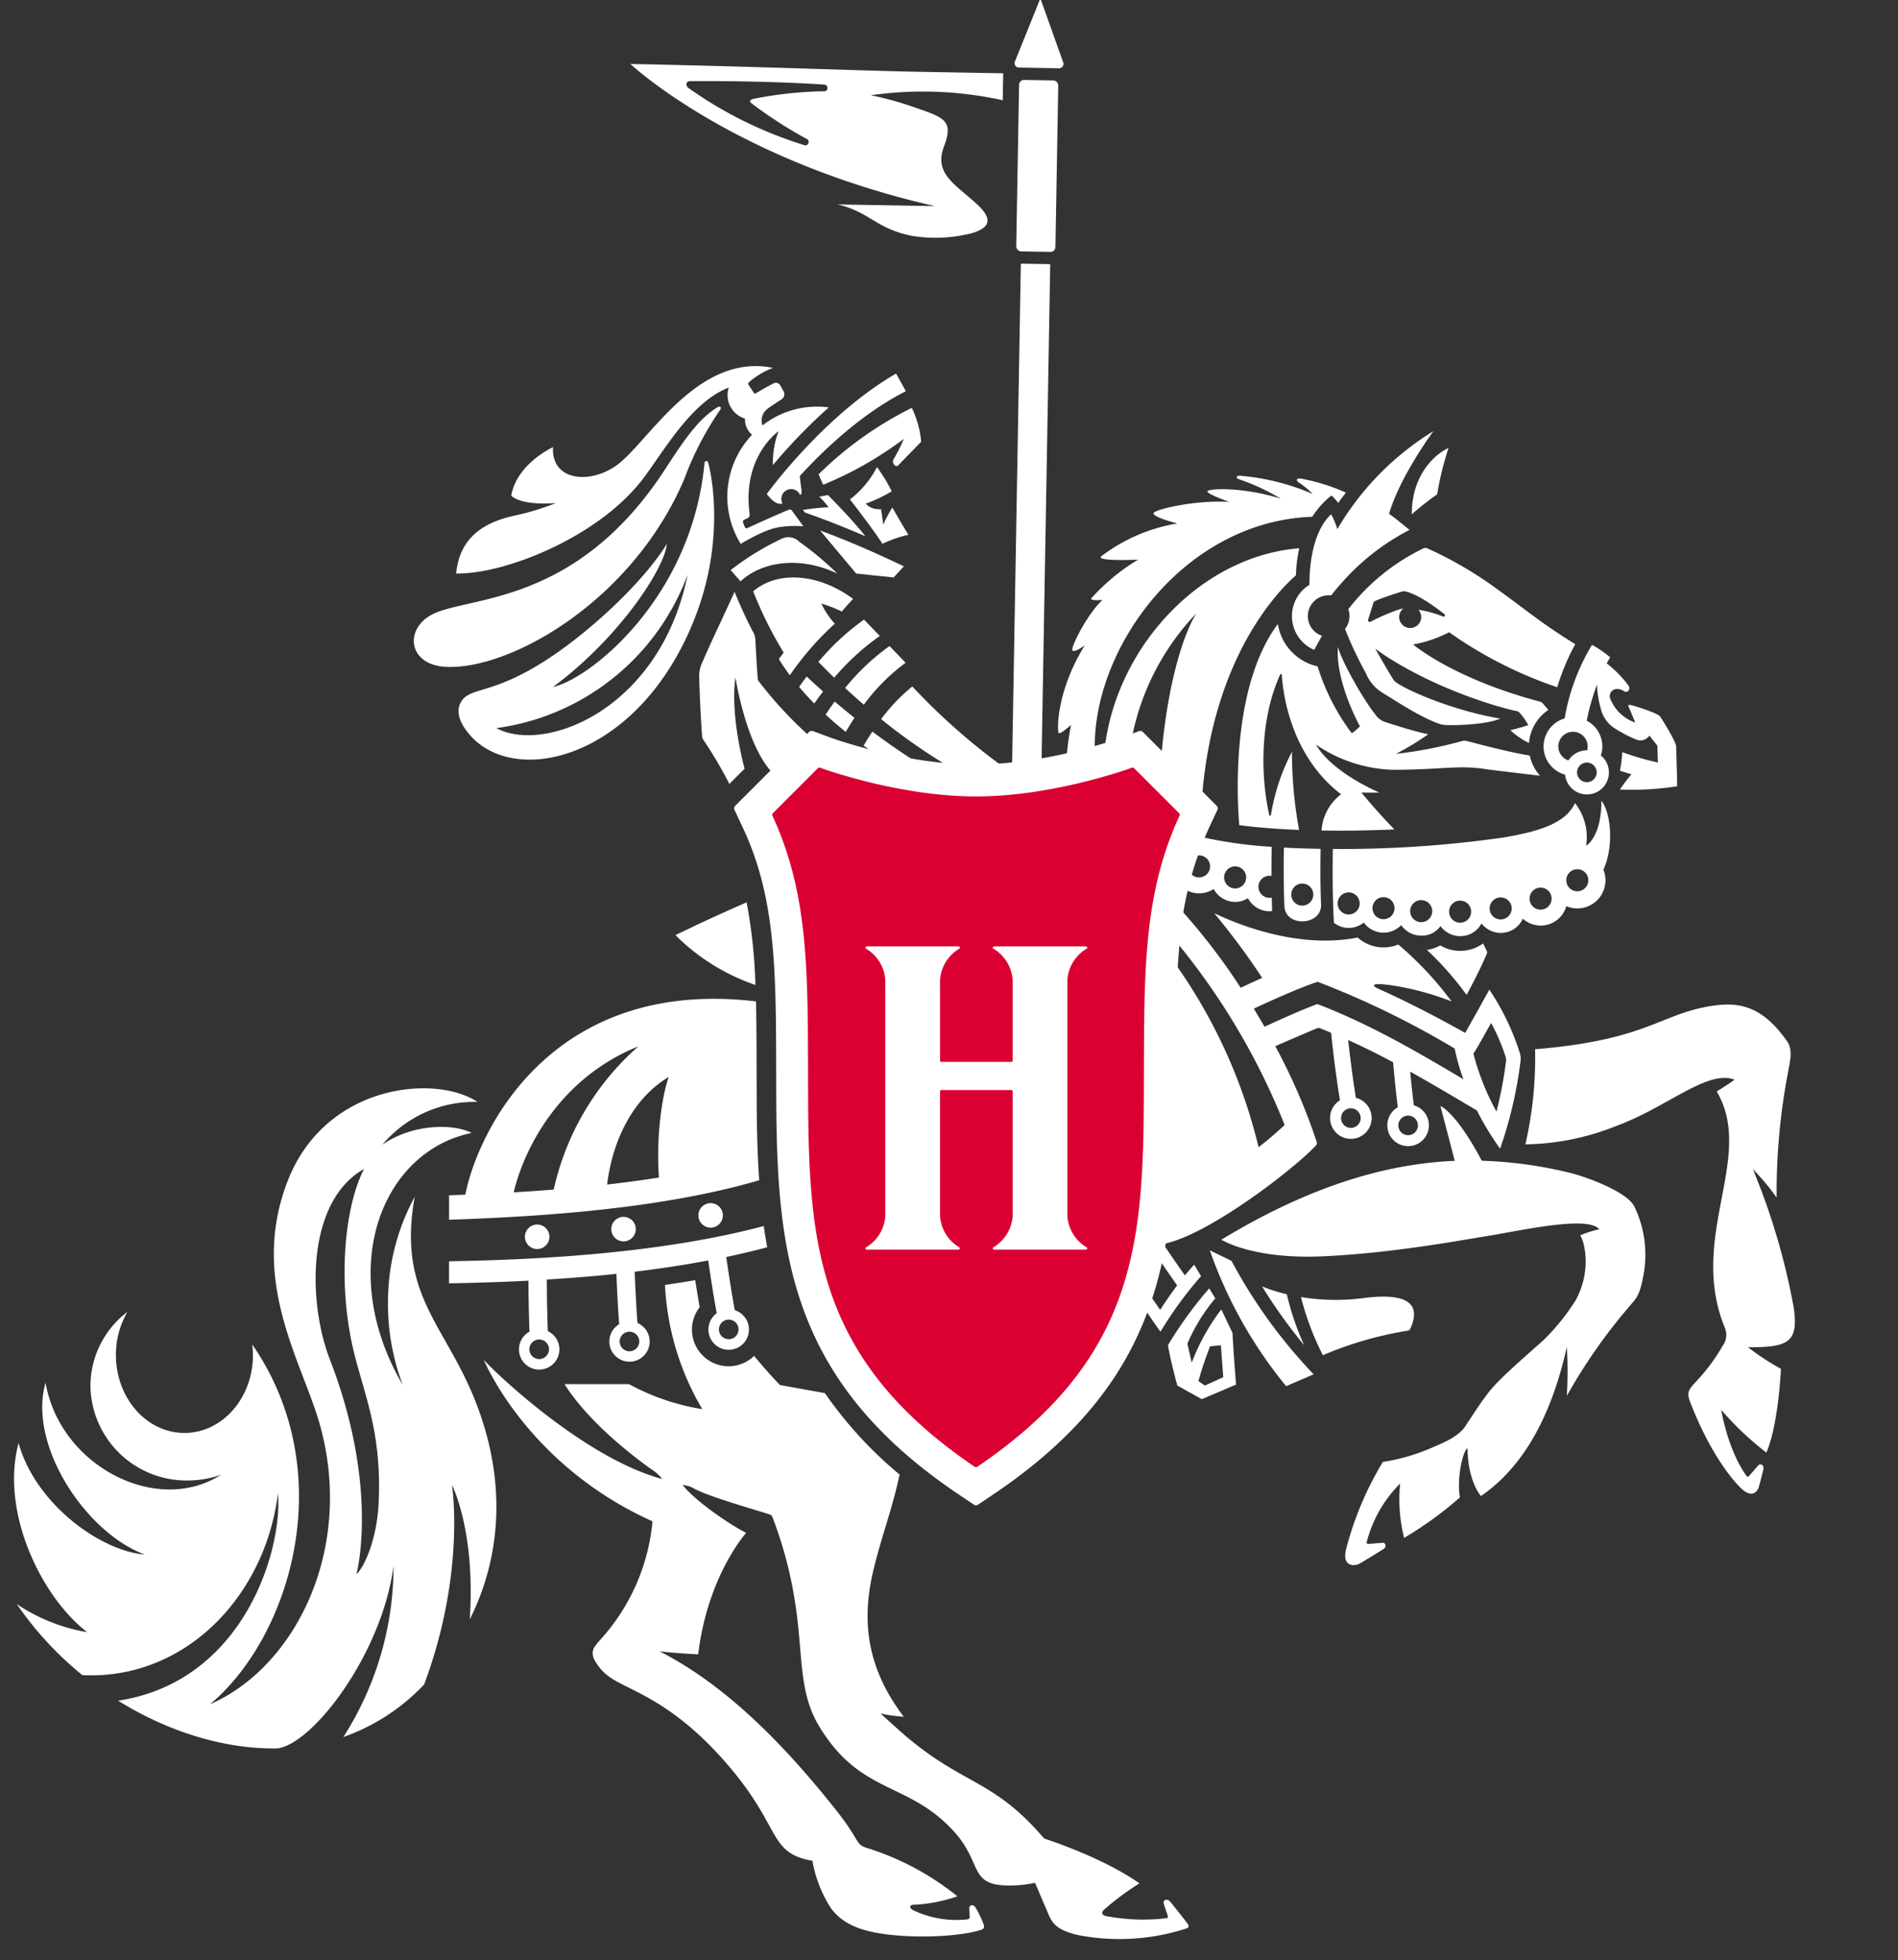
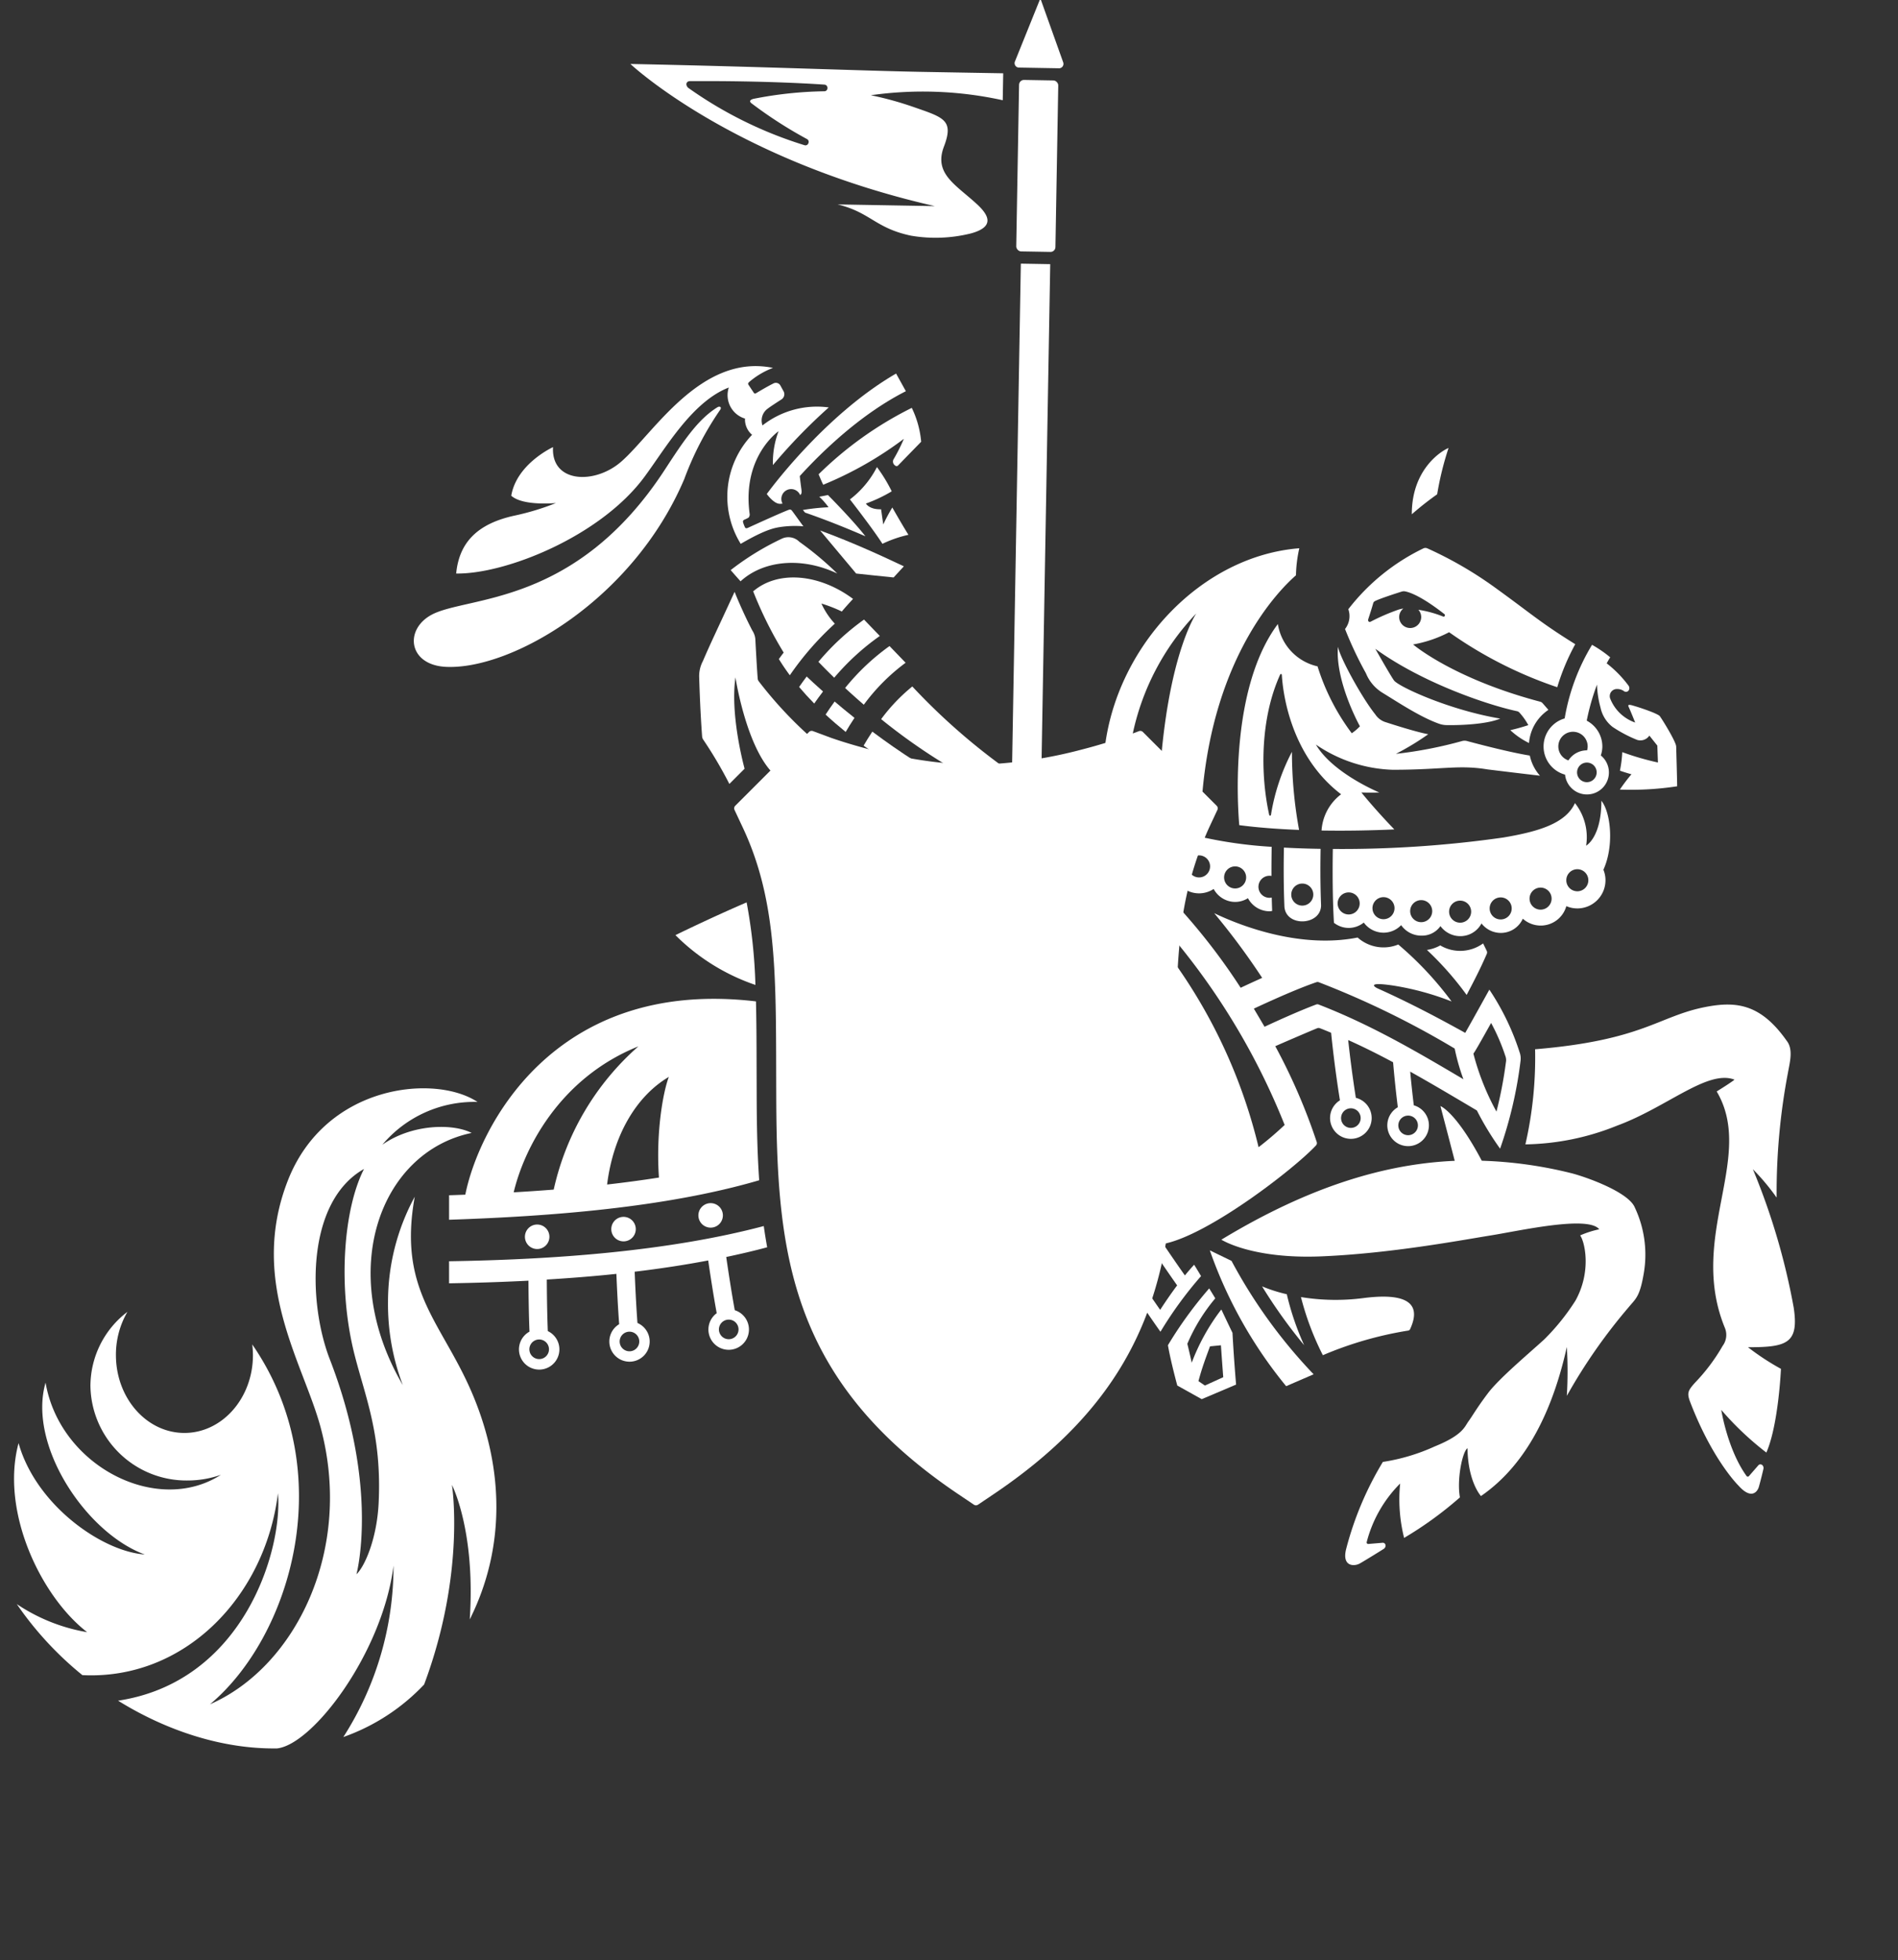
<svg xmlns="http://www.w3.org/2000/svg" viewBox="0 0 270.169 278.94">
  <rect x="0" y="0" width="270.169" height="278.94" fill="#333333" stroke="none" />
  <defs>
    <style>.cls-1{fill:#fff;}.cls-2{fill:#db0032;}</style>
  </defs>
  <g id="HOLSTEN_PRIMARY_TWO_COLOUR" data-name="HOLSTEN PRIMARY TWO COLOUR">
    <g id="HORSE_SHIELD" data-name="HORSE &amp; SHIELD">
      <g id="WHITES">
        <path class="cls-1" d="M207.923,135.316h-.082a5.522,5.522,0,0,1-2.826-.778,5.531,5.531,0,0,1-1.899.644,45.379,45.379,0,0,1,5.652,6.407c1.021-1.945,1.932-3.684,2.867-5.843a.51.51,0,0,0-.003-.422c-.112-.237-.31-.649-.521-1.069a5.548,5.548,0,0,1-3.17,1.06Z" />
        <path class="cls-1" d="M76.53,177.745a1.743,1.743,0,1,0-1.809-1.675A1.743,1.743,0,0,0,76.53,177.745Z" />
        <path class="cls-1" d="M101.222,174.701a1.743,1.743,0,1,0-1.809-1.675A1.743,1.743,0,0,0,101.222,174.701Z" />
        <path class="cls-1" d="M88.884,176.651a1.743,1.743,0,1,0-1.866-1.611A1.743,1.743,0,0,0,88.884,176.651Z" />
        <path class="cls-1" d="M96.144,133.076a29.576,29.576,0,0,0,11.385,7.088,74.656,74.656,0,0,0-1.251-11.749C102.512,130.038,98.96,131.707,96.144,133.076Z" />
        <path class="cls-1" d="M111.552,92.866q-.364.477-.686.922.704,1.154,1.562,2.307a42.329,42.329,0,0,1,6.404-7.342,10.666,10.666,0,0,1-1.907-2.863,20.328,20.328,0,0,1,2.907,1.134c.395-.494,1.122-1.288,1.593-1.794-4.686-3.51-10.618-4.159-14.214-1.076A56.011,56.011,0,0,0,111.552,92.866Z" />
        <path class="cls-1" d="M107.993,96.939a.651.651,0,0,1-.133-.342c-.094-1.062-.259-4.057-.331-5.405a2.623,2.623,0,0,0-.441-1.459c-1.478-2.845-2.523-5.509-2.523-5.509-2.226,4.85-3.523,7.519-4.506,9.844a4.566,4.566,0,0,0-.534,2.351c.049,1.655.174,5.155.415,8.364a.969.969,0,0,0,.164.477,59.87,59.87,0,0,1,3.717,6.3l2.167-2.167c-.393-1.478-2.012-8.012-1.3-12.993,0,0,1.464,9.555,5.215,13.516l5.236-5.236A57.378,57.378,0,0,1,107.993,96.939Z" />
        <path class="cls-1" d="M125.426,102.34a83.583,83.583,0,0,0,9.454,6.636c1.337.116,2.693.183,4.044.183,1.243,0,2.487-.055,3.714-.153a90.398,90.398,0,0,1-12.777-11.316A25.55,25.55,0,0,0,125.426,102.34Z" />
        <path class="cls-1" d="M120.296,97.908c.798.739,1.689,1.539,2.663,2.378a28.035,28.035,0,0,1,5.95-5.97L126.618,91.938A32.104,32.104,0,0,0,120.296,97.908Z" />
        <path class="cls-1" d="M118.747,96.442a34.567,34.567,0,0,1,6.489-5.939l-2.248-2.333a34.986,34.986,0,0,0-6.489,6.013C117.005,94.715,117.766,95.493,118.747,96.442Z" />
        <path class="cls-1" d="M130.361,108.402c-2.228-1.416-4.31-2.878-6.192-4.287-.52.782-.937,1.473-1.239,1.998q.726.529,1.485,1.054C126.172,107.605,128.196,108.046,130.361,108.402Z" />
        <path class="cls-1" d="M118.804,99.833c-.496.679-.926,1.308-1.285,1.857q1.343,1.244,2.86,2.469c.324-.555.744-1.24,1.252-2.002C120.6,101.338,119.654,100.555,118.804,99.833Z" />
        <path class="cls-1" d="M114.826,96.272c-.401.532-.76,1.033-1.077,1.49q.996,1.183,2.15,2.357c.364-.523.783-1.102,1.255-1.717C116.155,97.517,115.367,96.786,114.826,96.272Z" />
        <path class="cls-1" d="M113.778,77.098a2.187,2.187,0,0,0-2.518-.426,38.59,38.59,0,0,0-7.252,4.458c.315.371,1.033,1.177,1.405,1.595,3.279-3.005,8.726-3.502,13.765-1.11A44.817,44.817,0,0,0,113.778,77.098Z" />
        <path class="cls-1" d="M116.739,75.494c1.447,1.723,3.252,3.875,5.13,6.124,0,0,4.689.503,5.33.558l1.461-1.585C125.795,79.245,121.595,77.272,116.739,75.494Z" />
        <path class="cls-1" d="M128.945,55.671l-1.392-2.51c-10.375,5.997-18.406,17.14-18.406,17.14s.938,1.313,1.766,1.388a1.506,1.506,0,0,0,.476-.026,1.395,1.395,0,1,1,2.506-1.22c.175-.108.253-.269.177-.841-.061-.457-.167-1.223-.228-1.855C117.088,64.187,122.551,58.914,128.945,55.671Z" />
        <path class="cls-1" d="M129.787,58.043a51.522,51.522,0,0,0-13.262,9.451c.175.426.447,1.074.655,1.49a51.542,51.542,0,0,0,11.479-6.534,24.694,24.694,0,0,1-1.434,2.858.667.667,0,0,0,.192.939.303.303,0,0,0,.408.008c.742-.773,3.298-3.39,3.298-3.39A13.804,13.804,0,0,0,129.787,58.043Z" />
        <path class="cls-1" d="M117.85,70.445c-.436.102-1.234.242-1.234.242a10.253,10.253,0,0,1,1.321,1.5,30.032,30.032,0,0,0-3.652.389l.311.37c3.209,1.111,6.138,2.311,8.59,3.372C121.338,73.941,117.85,70.445,117.85,70.445Z" />
        <path class="cls-1" d="M129.313,76.106a17.225,17.225,0,0,0-3.702,1.281c-1.461-2.267-4.627-6.317-4.627-6.317a13.507,13.507,0,0,0,3.843-4.601,21.974,21.974,0,0,1,2.104,3.451,20.499,20.499,0,0,1-3.675,1.739s.477.87,2.16.814l.309,2.16a26.621,26.621,0,0,1,1.29-2.413S128.497,74.83,129.313,76.106Z" />
        <rect class="cls-1" x="144.857" y="11.408" width="5.578" height="24.405" rx="0.697" transform="translate(0.435 -2.573) rotate(1)" />
        <path class="cls-1" d="M151.333,8.854,148.09-.229l-3.615,8.964a.632.632,0,0,0,.625.884l5.577.097A.632.632,0,0,0,151.333,8.854Z" />
        <path class="cls-1" d="M148.26,108.28l1.234-70.689-4.183-.073-1.245,71.35C145.507,108.715,146.917,108.515,148.26,108.28Z" />
-         <path class="cls-1" d="M184.984,68.738a11.582,11.582,0,0,1,1.867,1.553,33.071,33.071,0,0,0-10.421-2.597c-.429-.024-.507.371-.172.471a30.188,30.188,0,0,1,6.032,2.792c-5.483-1.691-10.096-1.435-10.403-1.076s3.075,1.537,3.075,1.537c-4.663-.256-9.891.922-10.659,1.486s3.28,1.589,3.28,1.589a24.421,24.421,0,0,0-10.813,4.663c-.922.769,5.227.487,5.227.487A29.219,29.219,0,0,0,155.346,85.14c-.231.423,1.614.231,1.614.231-2.075,1.806-4.612,6.803-4.305,7.187s1.768-.73,1.768-.73c-4.113,6.611-3.952,12.261-3.721,12.491s1.754-1.167,1.754-1.167a43.26,43.26,0,0,0-.618,4.407c1.497-.341,2.849-.696,3.999-1.022-.224-14.435,12.74-32.346,30.958-32.999a12.052,12.052,0,0,1,2.737-3.025,8.226,8.226,0,0,1,.958,1.053q.525-.735,1.093-1.464a28.123,28.123,0,0,0-6.296-1.974C184.502,67.996,184.369,68.362,184.984,68.738Z" />
-         <path class="cls-1" d="M197.724,73.117c1.605-5.448,6.319-11.761,6.319-11.761a40.218,40.218,0,0,0-13.683,13.945,9.875,9.875,0,0,0-.884-2.114c-3,2.798-3.103,8.642-3.083,10.036a5.228,5.228,0,0,0,.674,9.26c.305-.559.719-1.311,1.107-2a2.963,2.963,0,0,1,1.302-5.748q.799-1.015,1.609-1.908a32.918,32.918,0,0,1,9.554-7.42c-1.11-.893-1.992-1.636-2.914-2.289" />
        <path class="cls-1" d="M200.962,73.185c-.013-6.601,4.463-9.142,5.23-9.43a43.571,43.571,0,0,0-1.62,6.588A43.471,43.471,0,0,0,200.962,73.185Z" />
        <path class="cls-1" d="M203.175,78.036a.658.658,0,0,0-.551-.003,29.907,29.907,0,0,0-10.698,8.661,2.962,2.962,0,0,1-.468,2.816,52.881,52.881,0,0,0,2.976,6.303,5.831,5.831,0,0,0,2.3,2.741c2.269,1.387,5.488,3.53,8.17,4.462a3.327,3.327,0,0,0,1.035.172c2.5.039,5.908-.196,7.61-.926-7.322-1.236-14.462-4.55-15.117-5.424-.461-.615-2.665-4.51-2.665-4.51,6.848,4.949,16.177,8.033,20.164,8.879a.632.632,0,0,1,.322.167,9.17,9.17,0,0,1,1.294,1.818c-1.384.461-2.562.717-2.562.717a10.777,10.777,0,0,0,2.66,1.827,6.278,6.278,0,0,1,2.762-4.716l-.827-.951a.687.687,0,0,0-.341-.21c-12.413-3.28-18.091-8.146-18.091-8.146A17.657,17.657,0,0,0,206.273,89.97a59.376,59.376,0,0,0,15.392,7.827,31.688,31.688,0,0,1,2.563-6.123c-5.092-3.159-6.267-4.352-11.675-8.241a54.861,54.861,0,0,0-9.377-5.398Zm2.252,9.705a15.901,15.901,0,0,0-3.532-.966,1.549,1.549,0,0,1,.405,1.028,1.569,1.569,0,0,1-3.138,0,1.542,1.542,0,0,1,.594-1.2,3.638,3.638,0,0,0-.722.164,29.695,29.695,0,0,0-3.908,1.692c-.25.135-.461-.051-.357-.366.161-.49.528-1.62.692-2.231a.484.484,0,0,1,.252-.319c.759-.382,3.114-1.136,3.807-1.354a.991.991,0,0,1,.49-.03c.631.117,2.322.671,5.591,3.234C205.78,87.532,205.62,87.82,205.427,87.741Z" />
        <path class="cls-1" d="M180.729,127.765a1.569,1.569,0,1,1,.255-3.112c-.006-1.736.015-3.228.033-4.144a62.596,62.596,0,0,1-9.893-1.374q-.073.172-.144.344-.486,1.177-.893,2.364a1.569,1.569,0,1,1-.723,2.308q-.344,1.213-.623,2.447a3.796,3.796,0,0,0,1.938.533h.068a3.813,3.813,0,0,0,2.012-.624,3.491,3.491,0,0,0,3.054,1.844h.062a3.462,3.462,0,0,0,1.764-.531,3.492,3.492,0,0,0,3.064,1.862h.062a3.183,3.183,0,0,0,.321-.05c-.026-.632-.045-1.27-.06-1.901A1.576,1.576,0,0,1,180.729,127.765Zm-4.889-1.332a1.569,1.569,0,1,1,1.541-1.596A1.569,1.569,0,0,1,175.84,126.434Z" />
        <path class="cls-1" d="M228.236,123.768c1.518-3.318,1.086-8.083-.286-9.815,0,5.227-2.175,6.394-2.175,6.394a7.806,7.806,0,0,0-1.59-6.06c-1.317,2.873-5.091,4.036-10.18,4.895a161.818,161.818,0,0,1-24.284,1.63c-.038,2.159-.075,6.668.159,10.51a3.423,3.423,0,0,0,2.094.73h.062a3.457,3.457,0,0,0,2.091-.763,3.488,3.488,0,0,0,2.805,1.438h.062a3.47,3.47,0,0,0,2.446-1.065l.006-.008a3.495,3.495,0,0,0,2.853,1.495h.062a3.192,3.192,0,0,0,2.679-1.359,3.487,3.487,0,0,0,2.8,1.432h.062a3.396,3.396,0,0,0,2.979-1.811,3.479,3.479,0,0,0,2.731,1.351h.062a3.425,3.425,0,0,0,3.089-2.026,3.806,3.806,0,0,0,2.529.98h.068a3.784,3.784,0,0,0,3.597-2.765,3.954,3.954,0,0,0,1.565.325h.071a4.011,4.011,0,0,0,3.937-4.078A3.94,3.94,0,0,0,228.236,123.768Zm-36.234,6.367a1.569,1.569,0,1,1,1.541-1.596A1.569,1.569,0,0,1,192.002,130.135Zm4.958.675a1.569,1.569,0,1,1,1.541-1.596A1.569,1.569,0,0,1,196.96,130.81Zm5.367.422a1.569,1.569,0,1,1,1.541-1.596A1.569,1.569,0,0,1,202.327,131.232Zm5.541.073a1.569,1.569,0,1,1,1.541-1.596A1.569,1.569,0,0,1,207.868,131.306Zm5.772-.46a1.569,1.569,0,1,1,1.541-1.596A1.569,1.569,0,0,1,213.64,130.846Zm5.68-1.395a1.569,1.569,0,1,1,1.541-1.596A1.569,1.569,0,0,1,219.319,129.451Zm5.23-2.615a1.569,1.569,0,1,1,1.541-1.596A1.569,1.569,0,0,1,224.549,126.836Z" />
        <path class="cls-1" d="M187.98,120.796c-1.767-.027-3.517-.084-5.222-.177-.033,1.771-.073,4.811.067,8.317.111,3.035,5.221,2.817,5.221-.112C187.916,125.466,187.948,122.607,187.98,120.796Zm-2.58,8.079a1.569,1.569,0,1,1,1.541-1.596A1.569,1.569,0,0,1,185.4,128.874Z" />
        <path class="cls-1" d="M216.374,149.958a35.463,35.463,0,0,0-4.374-9.125s-2.186,3.956-3.433,6.152c-3.541-1.956-7.698-4.19-12.472-6.328-.42-.189-1.614-.966,2.147-.416a39.424,39.424,0,0,1,8.385,2.276,48.107,48.107,0,0,0-7.59-8.106,5.553,5.553,0,0,1-5.788-.994c-7.843,1.552-16.082-1.388-20.417-3.466a101.042,101.042,0,0,1,6.831,9.209c-1.277.571-2.377,1.083-3.063,1.407a87.867,87.867,0,0,0-8.436-11.025c-.253,1.509-.443,3.056-.596,4.64a98.023,98.023,0,0,1,15.293,25.906,47.571,47.571,0,0,1-3.71,3.167,75.576,75.576,0,0,0-11.826-26.048c-.288,4.584-.3,9.548-.311,15.118l-.014,4.392a119.195,119.195,0,0,1-1.42,20.307c6.385-1.204,18.659-10.706,21.738-14.014a.495.495,0,0,0,.108-.498,84.385,84.385,0,0,0-5.897-13.63c.842-.379,5.049-2.189,5.974-2.56a.499.499,0,0,1,.364-.003c.54.203,1.073.432,1.609.651.135,1.361.543,5.181,1.256,9.615a2.961,2.961,0,1,0,2.266-.355c-.545-3.439-.903-6.472-1.092-8.223,2.144.962,4.27,2.025,6.392,3.162.152,1.758.37,3.986.673,6.402a2.961,2.961,0,1,0,2.276-.275c-.214-1.746-.382-3.372-.515-4.796,3.135,1.753,6.28,3.626,9.493,5.528A41.181,41.181,0,0,0,213.53,163.464a59.399,59.399,0,0,0,2.912-12.511A2.618,2.618,0,0,0,216.374,149.958Zm-24.304,7.78a1.394,1.394,0,1,1-1.159,1.595A1.394,1.394,0,0,1,192.07,157.738Zm9.751,2.246a1.394,1.394,0,1,1-1.554-1.214A1.395,1.395,0,0,1,201.821,159.985Zm-14.124-17.034a.481.481,0,0,0-.345-.004c-1.34.504-2.868,1.151-4.263,1.766-1.196.528-2.293,1.032-3.088,1.402l-1.523-2.578c.764-.358,1.858-.862,3.077-1.403,1.906-.845,4.115-1.775,5.839-2.362a.482.482,0,0,1,.327.007,125.578,125.578,0,0,1,19.345,9.442,30.074,30.074,0,0,0,1.242,4.364C202.057,149.895,195.334,145.9,187.696,142.95Zm26.659,8.235a58.4,58.4,0,0,1-1.345,7.004,35.821,35.821,0,0,1-3.281-8.249c.162-.213.55-.832,2.52-4.367a28.378,28.378,0,0,1,2.014,4.659A1.681,1.681,0,0,1,214.356,151.185Z" />
        <path class="cls-1" d="M255.322,186.076a95.762,95.762,0,0,0-5.81-19.684,31.676,31.676,0,0,1,3.382,4.036,91.103,91.103,0,0,1,1.614-17.796c.245-1.421.796-3.294-.192-4.535-3.679-5.217-7.147-5.658-11.574-4.791-6.718,1.316-8.811,4.725-24.231,6.013a55.377,55.377,0,0,1-1.379,13.533,36.084,36.084,0,0,0,13.008-2.648c7.158-2.627,12.924-8.037,16.758-6.56-.577.473-2.537,1.679-2.537,1.679,5.551,9.389-4.198,20.684,1.191,33.708a2.612,2.612,0,0,1-.345,2.497,26.584,26.584,0,0,1-3.946,5.253c-.961,1.076-1.165,1.446-.692,2.69,3.19,8.34,6.907,11.955,6.907,11.955,1.787,2.005,2.678.896,2.886.169.286-.999.642-2.499.655-2.576.087-.524-.437-.83-.738-.483-.304.351-1.002,1.151-1.331,1.527a.216.216,0,0,1-.338-.018c-2.717-3.77-3.597-9.406-3.597-9.406a43.411,43.411,0,0,0,6.419,6.073c1.73-3.959,2.076-11.915,2.076-11.915a35.442,35.442,0,0,1-4.689-3.075C254.324,191.721,256.1,191.203,255.322,186.076Z" />
        <path class="cls-1" d="M167.559,182.92c-.964,1.289-1.812,2.548-2.416,3.481-.443-.629-.97-1.395-1.378-1.991q-.33,1.027-.706,2.043c.497.73,1.528,2.238,2.126,3.063a55.541,55.541,0,0,1,5.778-7.918s-.715-1.192-.984-1.614c-.444.475-.884.99-1.315,1.519-1.066-1.499-2.682-3.875-3.085-4.469q-.212,1.183-.467,2.349C165.756,180.326,166.778,181.816,167.559,182.92Z" />
        <path class="cls-1" d="M208.828,105.456a1.343,1.343,0,0,0-.726.004,59.725,59.725,0,0,1-9.401,1.819,38.37,38.37,0,0,0,4.602-2.792c-1.66-.306-4.847-1.32-6.036-1.707a2.711,2.711,0,0,1-1.506-1.12c-1.846-2.289-4.95-7.914-5.317-9.62-.379,5.035,3.133,11.317,3.133,11.317a6.824,6.824,0,0,1-1.162.99,31.403,31.403,0,0,1-4.87-9.521,7.342,7.342,0,0,1-5.65-6.021c-6.818,9.106-5.751,25.624-5.494,28.621,2.589.34,5.484.559,8.514.677a61.598,61.598,0,0,1-1.015-11.113,29.321,29.321,0,0,0-2.987,8.98.125.125,0,0,1-.245.009c-1.275-5.712-1.306-13.704,1.559-19.99a.123.123,0,0,1,.234.038c.126,2.222,1.09,11.406,8.437,17.005A7.029,7.029,0,0,0,188.114,118.19c3.437.055,6.967-.005,10.361-.156-.848-.879-2.847-2.995-4.693-5.259,0,0,1.281.051,2.555,0,0,0-6.618-2.716-9.027-6.816a20.498,20.498,0,0,0,10.916,3.587c7.193,0,9.341-.741,13.529-.051,0,0,4.478.55,7.45.893a6.261,6.261,0,0,1-1.446-2.864C214.809,107.047,210.155,105.814,208.828,105.456Z" />
        <path class="cls-1" d="M67.44,198.83c-4.347-10.588-10.873-14.873-8.404-28.525a31.338,31.338,0,0,0-3.805,15.008,32.296,32.296,0,0,0,2.108,11.798c-9.532-16.27-3.204-33.196,9.798-35.886-2.726-1.385-8.528-1.264-12.71,1.676a17.095,17.095,0,0,1,13.542-6.086c-6.08-4.009-21.653-2.507-27.004,11.204-5.599,14.346,2.173,25.918,4.644,35,4.738,17.416-3.466,34.156-15.715,39.514,11.501-9.625,18.576-33.004,6.009-51.215a12.611,12.611,0,0,1,.102,1.515c0,6.122-4.366,11.085-9.752,11.085s-9.752-4.963-9.752-11.085a12.126,12.126,0,0,1,1.638-6.147,13.28,13.28,0,0,0-5.267,10.542,13.669,13.669,0,0,0,13.872,13.456,14.195,14.195,0,0,0,4.71-.813l-.062.038c-9.09,5.788-22.878-1.3-24.906-13.153-2.572,8.956,5.814,21.434,14.119,24.458-6.092-.425-15.495-7.038-17.962-15.848C.023,215.113,5.84,227.208,12.405,232.271a25.599,25.599,0,0,1-10.015-3.998A47.907,47.907,0,0,0,11.727,238.383c14.551.724,26.024-11.155,27.839-25.881.689,8.093-4.889,26.819-22.758,29.516,6.781,4.215,14.773,6.91,22.638,6.793,5.112-.552,15.015-13.642,16.571-26.009a45.092,45.092,0,0,1-7.143,24.391A29.119,29.119,0,0,0,60.373,239.715c5.953-15.941,3.959-28.401,3.959-28.401s3.381,6.532,2.534,19.146C71.941,220.313,71.705,209.218,67.44,198.83ZM53.897,213.888c-.247,5.103-1.988,9.049-3.159,10.144,0,0,3.331-12.197-3.792-30.595-3.134-8.094-3.392-22.41,4.868-27.085-2.924,5.726-3.757,16.761-1.391,26.257C51.936,198.68,54.37,204.104,53.897,213.888Z" />
-         <path class="cls-1" d="M117.419,198.25l-6.389-1.148c-1.169-1.169-2.821-3.108-3.69-4.145a5.212,5.212,0,0,1-7.743-6.941c-.223-1.264-.44-2.591-.634-3.836-1.418.248-2.861.462-4.307.672a38.334,38.334,0,0,0,5.31,17.679A32.437,32.437,0,0,1,89.535,196.974H80.359c3.269,5.19,9.241,9.888,12.336,12.099a6.05,6.05,0,0,1,1.577,1.405c-11.133-2.993-23.974-15.312-25.406-16.96,0,0,6.066,14.904,24.015,22.981a29.015,29.015,0,0,1-7.39,16.805c-.96,1.083-1.635,1.771-.643,3.313,1.318,2.049,2.666,2.53,5.757,4.104,3.416,1.739,8.503,4.755,14.277,11.995,6.221,7.8,4.79,11.068,10.759,12.078a18.063,18.063,0,0,0,2.652,6.775c1.441,1.943,3.568,2.963,6.593,3.506,4.416.792,11.211.632,14.624-.397.634-.191.707-.396.346-1.222a14.495,14.495,0,0,0-.974-1.967c-.382-.623-.945-.361-.915.132.021.363.072,1.22.072,1.194a.34.34,0,0,1-.361.329,14.348,14.348,0,0,1-7.695-1.306c-.59-.338-.492-.712-.072-.767a22.285,22.285,0,0,0,6.372-1.21,38.935,38.935,0,0,0-12.876-6.88c-1.718-.534-.856-.923-4.446-5.448-6.47-8.155-14.98-17.409-25.072-22.533,2.729.307,5.496.423,5.496.423,1.345-11.223,6.829-17.283,6.829-17.283-2.499-1.275-7.277-4.561-9.045-6.816a4.158,4.158,0,0,1,1.755.577c2.175,1.158,9.391,3.191,10.392,3.538.434.15.527.143.693.586,5.713,15.248,2.313,22.572,6.606,29.661,5.932,9.795,12.667,7.766,19.179,14.951,4.184,4.616,1.986,7.754,8.055,7.687a17.021,17.021,0,0,0,3.475-.385c.384.839.902,2.139,1.435,3.328.88,1.962.896,3.245,4.782,4.124a30.95,30.95,0,0,0,15.317-.948c.394-.141.412-.363.203-.657-.58-.815-2.199-2.801-2.479-3.144-.455-.557-1.094-.253-.93.267,0,0,.384,1.179.512,1.537.172.483.052.502-.195.538a27.911,27.911,0,0,1-8.537-.317c-.635-.116-.671-.547-.27-.913a38.886,38.886,0,0,1,5.034-3.738c-5.343-3.767-13.568-6.38-13.568-6.38-7.46-8.749-11.702-7.459-20.563-15.336-1.384-1.23-2.729-2.46-2.729-2.46a21.452,21.452,0,0,0,3.305.461c-5.743-7.554-5.913-14.575-4.186-21.397,1.311-5.18,2.507-8.017,3.597-13.066A57.533,57.533,0,0,1,117.419,198.25Z" />
        <path class="cls-1" d="M104.591,186.453c-.47-2.569-.92-5.533-1.216-7.573,1.984-.419,3.936-.872,5.828-1.383-.18-1.001-.344-2.007-.484-3.02-13.634,3.608-29.876,4.769-44.797,5.01v3.138c3.705-.06,7.493-.178,11.301-.374.012,2.028.047,4.806.147,7.251a2.877,2.877,0,1,0,2.607-.077c-.099-2.505-.132-5.335-.142-7.336,3.31-.203,6.621-.462,9.904-.808.083,2.02.214,4.754.397,7.161a2.871,2.871,0,1,0,2.602-.173c-.185-2.488-.316-5.298-.396-7.294,3.562-.426,7.06-.956,10.466-1.601.302,2.071.75,4.993,1.212,7.502a2.884,2.884,0,1,0,2.572-.424ZM78.143,191.965a1.395,1.395,0,1,1-1.442-1.345A1.394,1.394,0,0,1,78.143,191.965Zm12.852-1.11a1.395,1.395,0,1,1-1.442-1.345A1.395,1.395,0,0,1,90.995,190.855Zm12.785-.275a1.395,1.395,0,1,1,1.345-1.442A1.395,1.395,0,0,1,103.78,190.58Z" />
        <path class="cls-1" d="M107.875,164.53c-.107-2.564-.151-5.162-.164-7.796l-.014-4.404c-.007-3.503-.014-6.76-.091-9.824-29.115-3.448-39.57,18.428-41.372,27.505q-1.164.045-2.31.083v3.486c14.427-.484,30.823-1.72,44.142-5.619Q107.948,166.256,107.875,164.53Zm-34.753,5.146c1.417-6.008,6.385-16.201,17.749-20.769a38.1,38.1,0,0,0-12.053,20.381Q75.957,169.513,73.122,169.676Zm20.675-2.101c-2.431.381-4.896.711-7.38.991.861-6.92,4.092-12.537,8.785-15.314C94.324,155.597,93.358,161.387,93.797,167.575Z" />
-         <path class="cls-1" d="M100.283,65.884c-1.791,19.168-16.265,30.724-21.565,31.876,9.465-6.99,15.963-17.007,16.194-20.345-2.595,4.22-7.964,9.69-13.538,13.951-10.601,8.105-14.347,5.981-15.791,8.594-.557,1.008-.475,2.493,1.14,4.446,6.423,7.764,24.07,3.707,32.032-16.075,4.971-12.351,2.05-22.498,2.05-22.498A.263.263,0,0,0,100.283,65.884ZM70.646,103.619a33.851,33.851,0,0,0,27.233-21.842C94.029,100.868,77.647,107.343,70.646,103.619Z" />
        <path class="cls-1" d="M102.112,57.961c-2.739,1.704-4.736,4.666-7.455,8.845C81.907,86.403,66.47,84.753,61.416,87.495c-3.905,2.119-3.284,7.149,2.066,7.404,9.302.444,26.617-9.519,33.928-26.745a44.236,44.236,0,0,1,5.106-9.841C102.767,57.951,102.457,57.746,102.112,57.961Z" />
        <path class="cls-1" d="M108.536,60.536a2.078,2.078,0,0,1,.789-2.416c.273-.219,1.241-.848,1.916-1.281a.874.874,0,0,0,.293-1.159l-.45-.817a.732.732,0,0,0-.966-.307c-.894.444-1.888,1.038-2.478,1.388-.175.104-.257.08-.374-.098l-.731-1.099c-.098-.196.002-.278.097-.378a11.33,11.33,0,0,1,3.4-2.015c-10.28-2.106-17.079,9.431-21.638,13.371-3.779,3.266-9.956,3.003-9.674-2.096,0,0-5.176,2.357-5.945,6.918,1.435,1.281,4.971,1.146,6.355,1.043A36.479,36.479,0,0,1,73.287,73.366c-5.189,1.118-7.919,3.709-8.353,8.251,7.011.113,20.511-5.269,26.782-13.734,2.971-4.011,6.779-10.715,12.025-12.736a3.479,3.479,0,0,0,2.315,4.424c-.002.043-.013.083-.013.126a2.871,2.871,0,0,0,1.01,2.179,12.762,12.762,0,0,0-1.616,15.518c3.327-1.943,4.662-2.241,5.556-2.384a14.409,14.409,0,0,1,3.368-.112c-.386-.493-1.502-2.081-1.673-2.274a.34.34,0,0,0-.4-.076c-.971.353-4.79,2.092-5.834,2.569-.234.107-.352.037-.404-.059a5.288,5.288,0,0,1-.226-.558c-.113-.312-.084-.44.137-.546a4.785,4.785,0,0,0,.593-.294.665.665,0,0,0,.148-.57c-1.092-8.14,4.122-11.725,4.122-11.725a12.622,12.622,0,0,0-.804,4.816,79.216,79.216,0,0,1,7.951-8.201,12.571,12.571,0,0,0-9.433,2.559Z" />
        <path class="cls-1" d="M142.734,14.264l.067-3.834-11.36-.198c-8.215-.143-23.206-.757-41.707-1.129,0,0,14.46,13.652,43.33,20.229l-13.835-.241c4.691,1.134,5.358,3.388,10.481,4.454a20.798,20.798,0,0,0,8.52-.333c3.375-.934,2.577-2.561.79-4.197-3.042-2.784-6.119-4.315-4.655-8.158,1.448-3.8-.03-4.133-4.421-5.661a47.412,47.412,0,0,0-5.985-1.643A52.893,52.893,0,0,1,142.734,14.264Zm-25.371-1.275a55.747,55.747,0,0,0-10.085,1.072s-.96.194-.22.706a61.63,61.63,0,0,0,7.815,5.024.448.448,0,0,1,.195.589.436.436,0,0,1-.56.281,58.125,58.125,0,0,1-16.543-8.161c-.431-.39-.315-.966.283-.955,11.541-.073,19.132.5,19.132.5a.448.448,0,0,1,.399.474A.436.436,0,0,1,117.363,12.989Z" />
        <path class="cls-1" d="M157.3,106.104c1.482-.454,2.418-.792,2.54-.837l1.323-.491a35.397,35.397,0,0,1,9.126-17.484s-3.58,5.131-4.958,20.015l5.798,5.794c1.672-19.917,11.035-29.223,13.344-31.232a18.995,18.995,0,0,1,.476-3.848C171.03,79.119,159.161,91.807,157.3,106.104Z" />
        <path class="cls-1" d="M238.733,111.894c0-.807-.12-4.964-.139-5.656s-1.957-3.797-2.168-4.085-.058-.288-1.095-.749a31.685,31.685,0,0,0-3.036-1.038c-.384-.096-.577-.096-.5.154.404.884.961,2.306.961,2.306a5.918,5.918,0,0,1-3.536-3.369,1.006,1.006,0,0,1,.922-1.403,1.649,1.649,0,0,1,1.057.327c.495.288.989-.338.575-.858a16.245,16.245,0,0,0-3.072-3.125c.298-.547.495-.845.502-.855a17.09,17.09,0,0,0-2.585-1.779,29.581,29.581,0,0,0-3.898,10.473,4.157,4.157,0,0,0,.057,8.003,3.128,3.128,0,1,0,5.088-2.736,4.126,4.126,0,0,0,.22-1.275,4.17,4.17,0,0,0-2.225-3.673,32.493,32.493,0,0,1,1.462-5.129,13.923,13.923,0,0,0,.497,3.252,4.718,4.718,0,0,0,1.715,2.764,19.101,19.101,0,0,0,3.476,1.84,1.531,1.531,0,0,0,1.766-.603l1.134,1.425.086,2.405a38.688,38.688,0,0,1-5.077-1.476,17.517,17.517,0,0,1-.333,2.639c.794.282,1.64.512,1.64.512a24.408,24.408,0,0,0-1.651,2.178A43.29,43.29,0,0,0,238.733,111.894Zm-11.457-1.979a1.395,1.395,0,1,1-1.395-1.395A1.395,1.395,0,0,1,227.276,109.914Zm-1.282-3.685a2.07,2.07,0,0,1-.082.55c-.01-0-.019-.003-.029-.003a3.132,3.132,0,0,0-2.627,1.432,2.088,2.088,0,1,1,2.739-1.979Z" />
        <path class="cls-1" d="M232.716,171.858c-.912-2.28-7.241-4.462-9.109-4.92a60.146,60.146,0,0,0-12.685-1.758c-3.678-6.963-5.884-7.78-5.884-7.78s1.845,7.043,2.032,7.794c-9.727.425-20.531,3.541-33.213,11.221,0,0,4.332,2.786,14.223,2.376s19.986-2.317,24.137-2.983,13.837-2.87,15.425-.871a13.968,13.968,0,0,0-2.716.871c.666.922,1.64,5.125-.666,9.276a31.619,31.619,0,0,1-4.458,5.535c-2.306,2.101-6.406,5.535-7.995,7.636s-2.204,3.229-2.767,3.997-.769,1.947-4.817,3.587a27.915,27.915,0,0,1-7.38,2.204,46.225,46.225,0,0,0-5.204,12.305c-.697,2.599,1.107,2.618,1.955,2.13.901-.518,3.323-2.022,3.385-2.069.428-.316.264-.9-.193-.861-.51.045-1.568.133-2.018.171a.216.216,0,0,1-.221-.287,18.207,18.207,0,0,1,4.756-8.315,22.552,22.552,0,0,0,.564,7.738,52.61,52.61,0,0,0,7.943-5.765c-.465-2.583.368-6.542,1.076-6.995.077,4.843,1.922,6.803,1.922,6.803,5.208-3.585,9.72-10.014,12.222-21.216a58.111,58.111,0,0,1,0,6.957,77.961,77.961,0,0,1,8.763-12.568c1.038-1.268,1.614-1.461,2.191-4.881A15.727,15.727,0,0,0,232.716,171.858Z" />
        <path class="cls-1" d="M172.211,177.937a63.438,63.438,0,0,0,10.864,19.326l3.912-1.69A73.287,73.287,0,0,1,175.297,179.431Z" />
        <path class="cls-1" d="M175.437,189.667c-.41-.82-1.582-3.314-1.582-3.314s-.14.164-.371.475a29.711,29.711,0,0,0-3.851,7.098c-.208-1.001-.622-2.694-.622-2.694a25.546,25.546,0,0,1,3.977-6.467s-.598-.99-.868-1.413a56.994,56.994,0,0,0-5.873,8.084c.426,2.435,1.335,5.737,1.335,5.737l3.477,1.939,4.891-2.075C175.591,192.783,175.437,189.667,175.437,189.667Zm-3.925,7.505-.919-.624c.553-2.089,1.122-3.509,1.642-4.953l1.556-.151c.101,1.464.216,3.069.33,4.543Z" />
        <path class="cls-1" d="M185.641,191.437a38.88,38.88,0,0,1-2.473-7.258,21.787,21.787,0,0,1-3.52-1.119A73.45,73.45,0,0,0,185.641,191.437Z" />
        <path class="cls-1" d="M194.064,184.728a30.618,30.618,0,0,1-8.881-.145,39.922,39.922,0,0,0,3.118,8.272,51.958,51.958,0,0,1,12.156-3.505.349.349,0,0,0,.259-.194C201.713,186.995,202.313,183.658,194.064,184.728Z" />
      </g>
      <g id="SHIELD">
        <path class="cls-1" d="M173.188,114.667l-1.263-1.262-6.005-6.002-3.034-3.032-.204-.204a.523.523,0,0,0-.551-.12l-1.876.695-.535.198c-.022.008-.524.19-1.365.463-.62.202-1.425.452-2.398.73-.64.183-1.354.376-2.118.572a64.563,64.563,0,0,1-13.438,2.072c-.493.017-.985.033-1.478.033-1.034,0-2.069-.048-3.096-.118-.836-.057-1.667-.128-2.485-.223-1.374-.158-2.712-.363-3.993-.594-1.823-.329-3.515-.708-5.013-1.086-.587-.148-1.139-.294-1.659-.437-2.743-.755-4.505-1.397-4.546-1.412l-2.414-.899a.523.523,0,0,0-.552.12l-6.467,6.466-4.04,4.039a.523.523,0,0,0-.104.592l1.195,2.547c4.684,9.991,4.705,20.278,4.734,34.516q.005,2.142.014,4.397c.111,21.87,2.088,39.872,25.893,55.903l2.24,1.508a.523.523,0,0,0,.584,0l2.24-1.508c16.498-11.111,22.508-23.17,24.682-36.805a126.002,126.002,0,0,0,1.21-19.098q.013-2.254.014-4.39c.011-5.468.024-10.35.297-14.86.066-1.089.151-2.154.251-3.202a48.54,48.54,0,0,1,4.187-16.461l1.194-2.547A.523.523,0,0,0,173.188,114.667Z" />
-         <path class="cls-2" d="M167.892,116.101c-5.497,11.879-4.99,23.67-5.075,40.596-.105,20.723-1.513,37.001-23.689,52.029a.368.368,0,0,1-.406,0c-22.176-15.028-23.585-31.305-23.689-52.029-.086-16.926.422-28.717-5.075-40.596a.344.344,0,0,1,.067-.388l6.369-6.369a.339.339,0,0,1,.357-.084c1.548.553,11.828,4.082,22.175,4.082s20.627-3.529,22.175-4.082a.339.339,0,0,1,.357.084l6.369,6.369A.344.344,0,0,1,167.892,116.101Z" />
-         <path class="cls-1" d="M151.934,173.06V139.449a5.617,5.617,0,0,1,2.75-4.45.173.173,0,0,0-.099-.316H141.493a.173.173,0,0,0-.099.316,5.617,5.617,0,0,1,2.75,4.45v11.489a.174.174,0,0,1-.174.174h-9.986a.174.174,0,0,1-.174-.174V139.449a5.617,5.617,0,0,1,2.75-4.45.173.173,0,0,0-.099-.316H123.368a.173.173,0,0,0-.099.316,5.617,5.617,0,0,1,2.75,4.45v33.611a5.617,5.617,0,0,1-2.75,4.45.173.173,0,0,0,.099.316h13.092a.173.173,0,0,0,.099-.316,5.617,5.617,0,0,1-2.75-4.45V155.296a.174.174,0,0,1,.174-.174h9.986a.174.174,0,0,1,.174.174v17.764a5.617,5.617,0,0,1-2.75,4.45.173.173,0,0,0,.099.316h13.092a.173.173,0,0,0,.099-.316A5.617,5.617,0,0,1,151.934,173.06Z" />
+         <path class="cls-1" d="M151.934,173.06V139.449a5.617,5.617,0,0,1,2.75-4.45.173.173,0,0,0-.099-.316H141.493a.173.173,0,0,0-.099.316,5.617,5.617,0,0,1,2.75,4.45v11.489a.174.174,0,0,1-.174.174h-9.986a.174.174,0,0,1-.174-.174V139.449a5.617,5.617,0,0,1,2.75-4.45.173.173,0,0,0-.099-.316H123.368a.173.173,0,0,0-.099.316,5.617,5.617,0,0,1,2.75,4.45v33.611a5.617,5.617,0,0,1-2.75,4.45.173.173,0,0,0,.099.316h13.092a.173.173,0,0,0,.099-.316,5.617,5.617,0,0,1-2.75-4.45V155.296a.174.174,0,0,1,.174-.174h9.986a.174.174,0,0,1,.174.174v17.764h13.092a.173.173,0,0,0,.099-.316A5.617,5.617,0,0,1,151.934,173.06Z" />
      </g>
    </g>
  </g>
</svg>